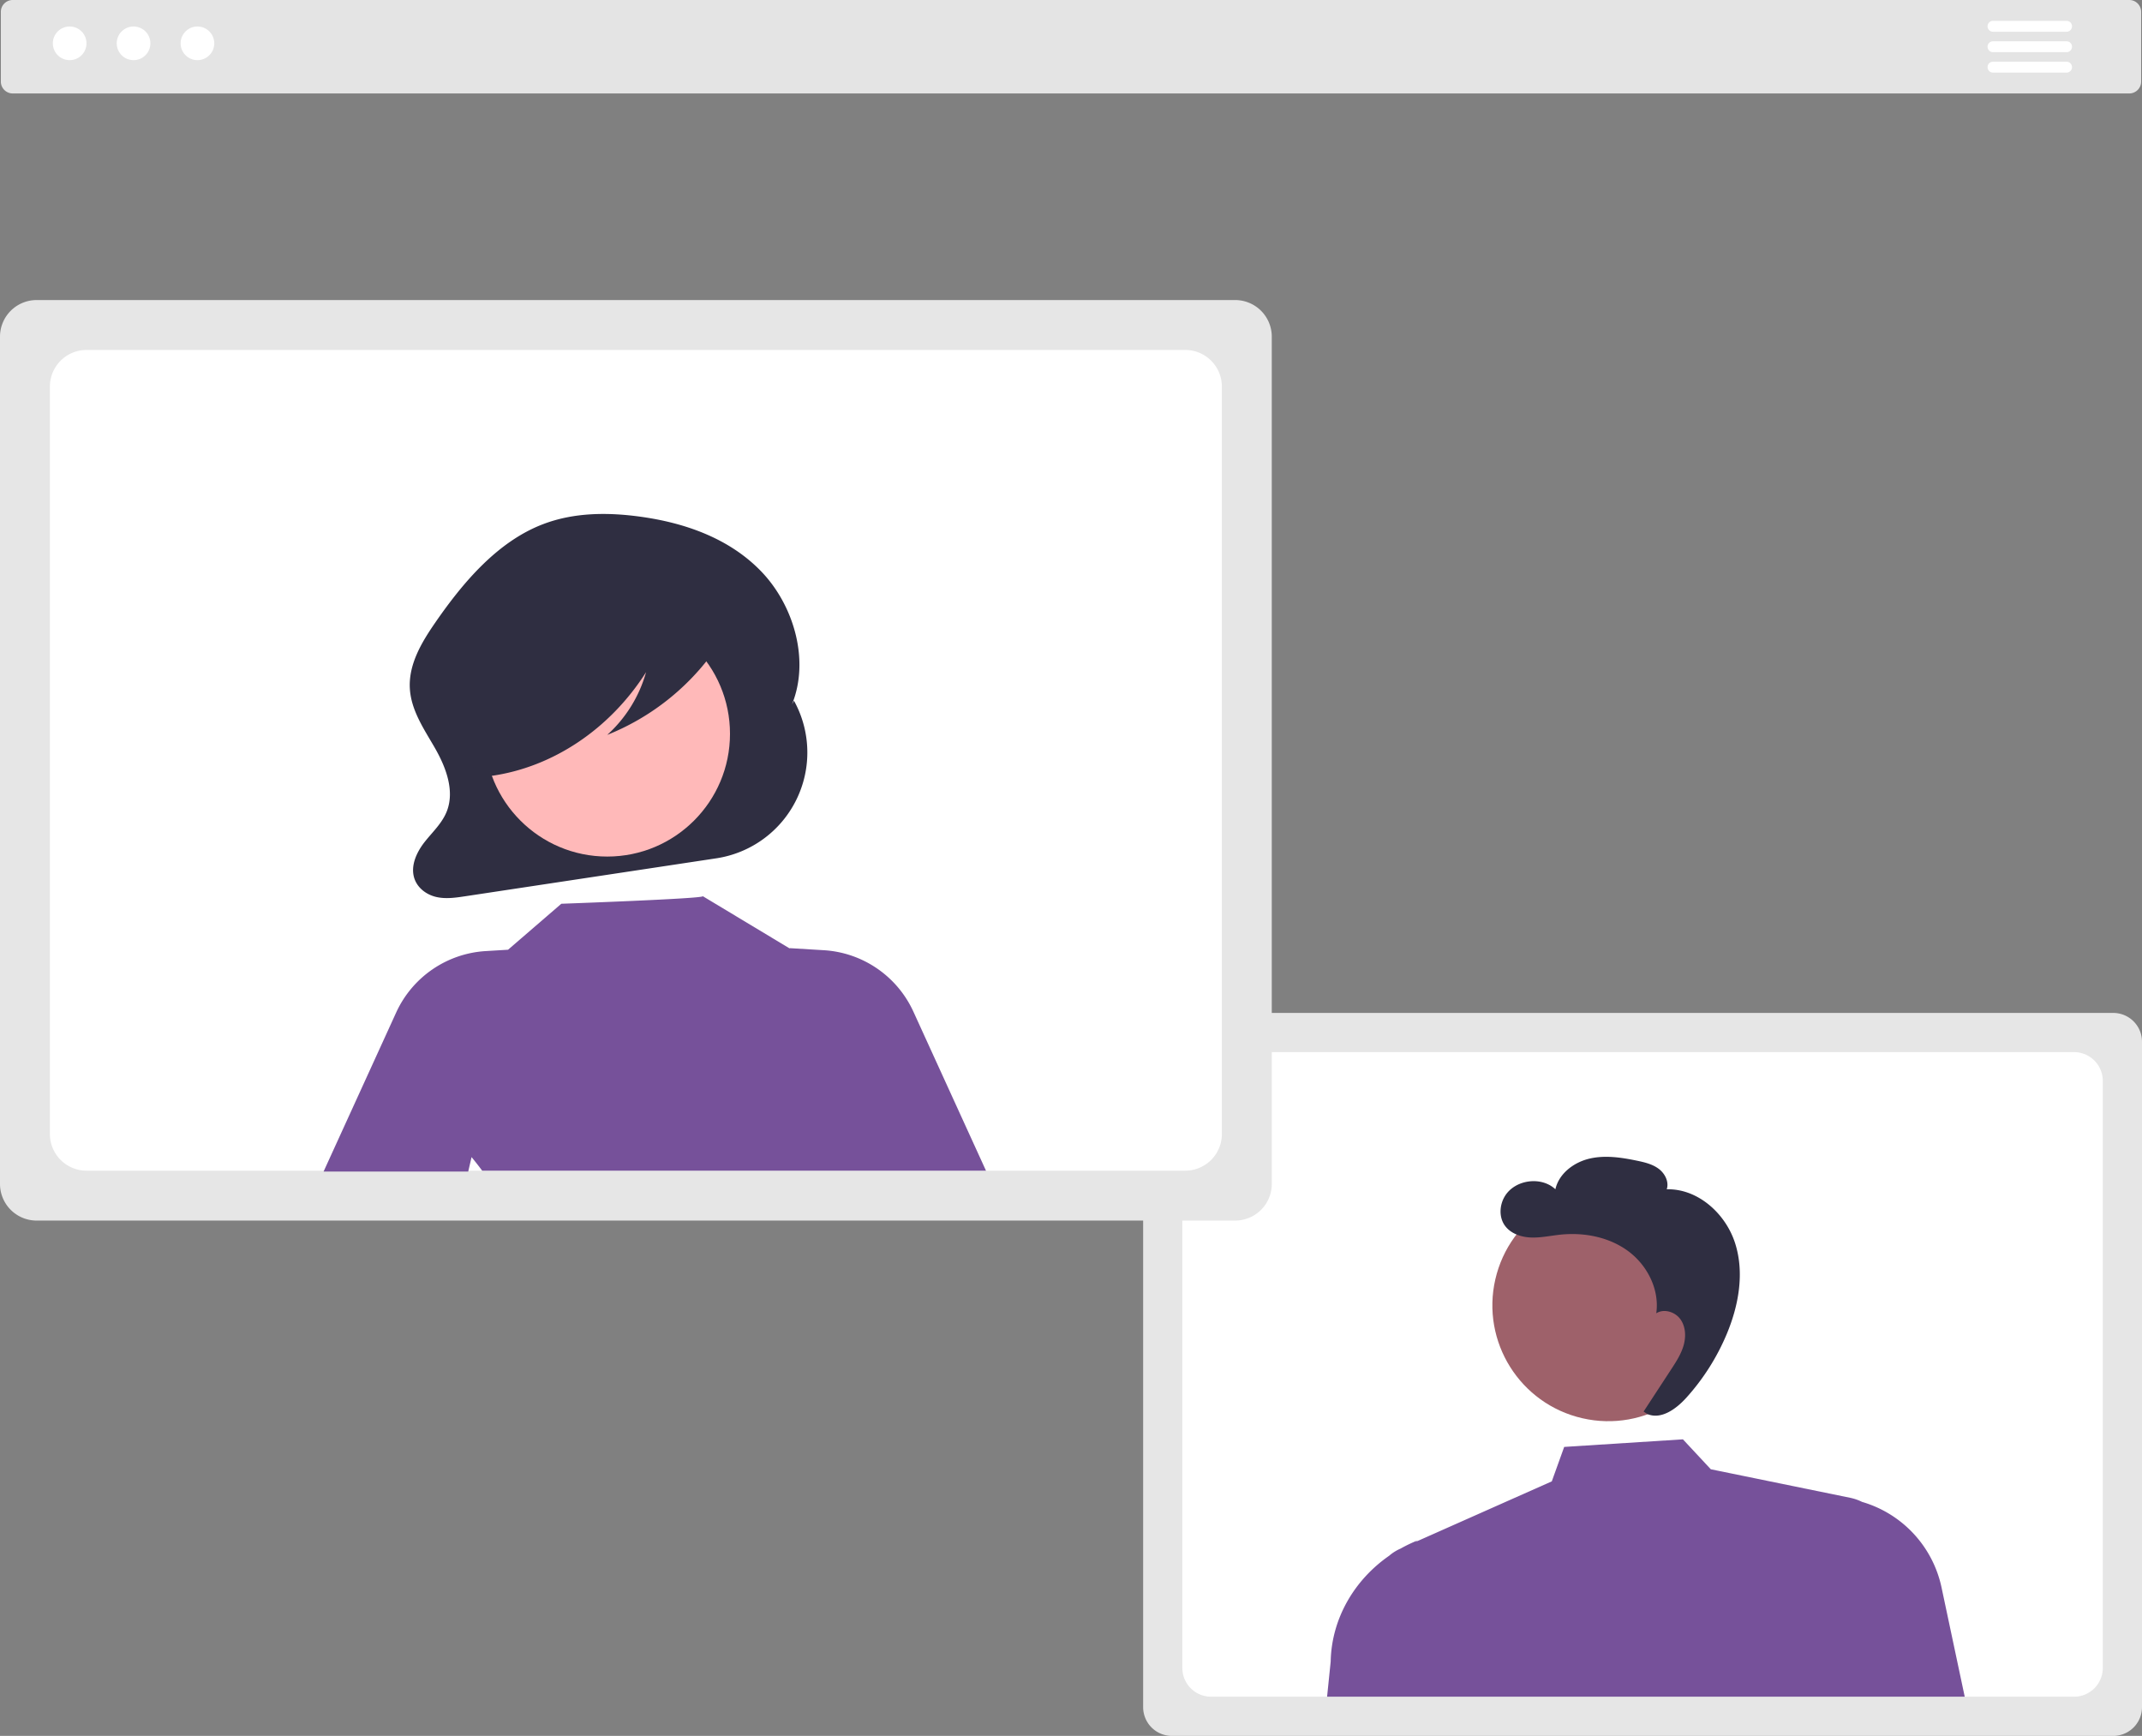
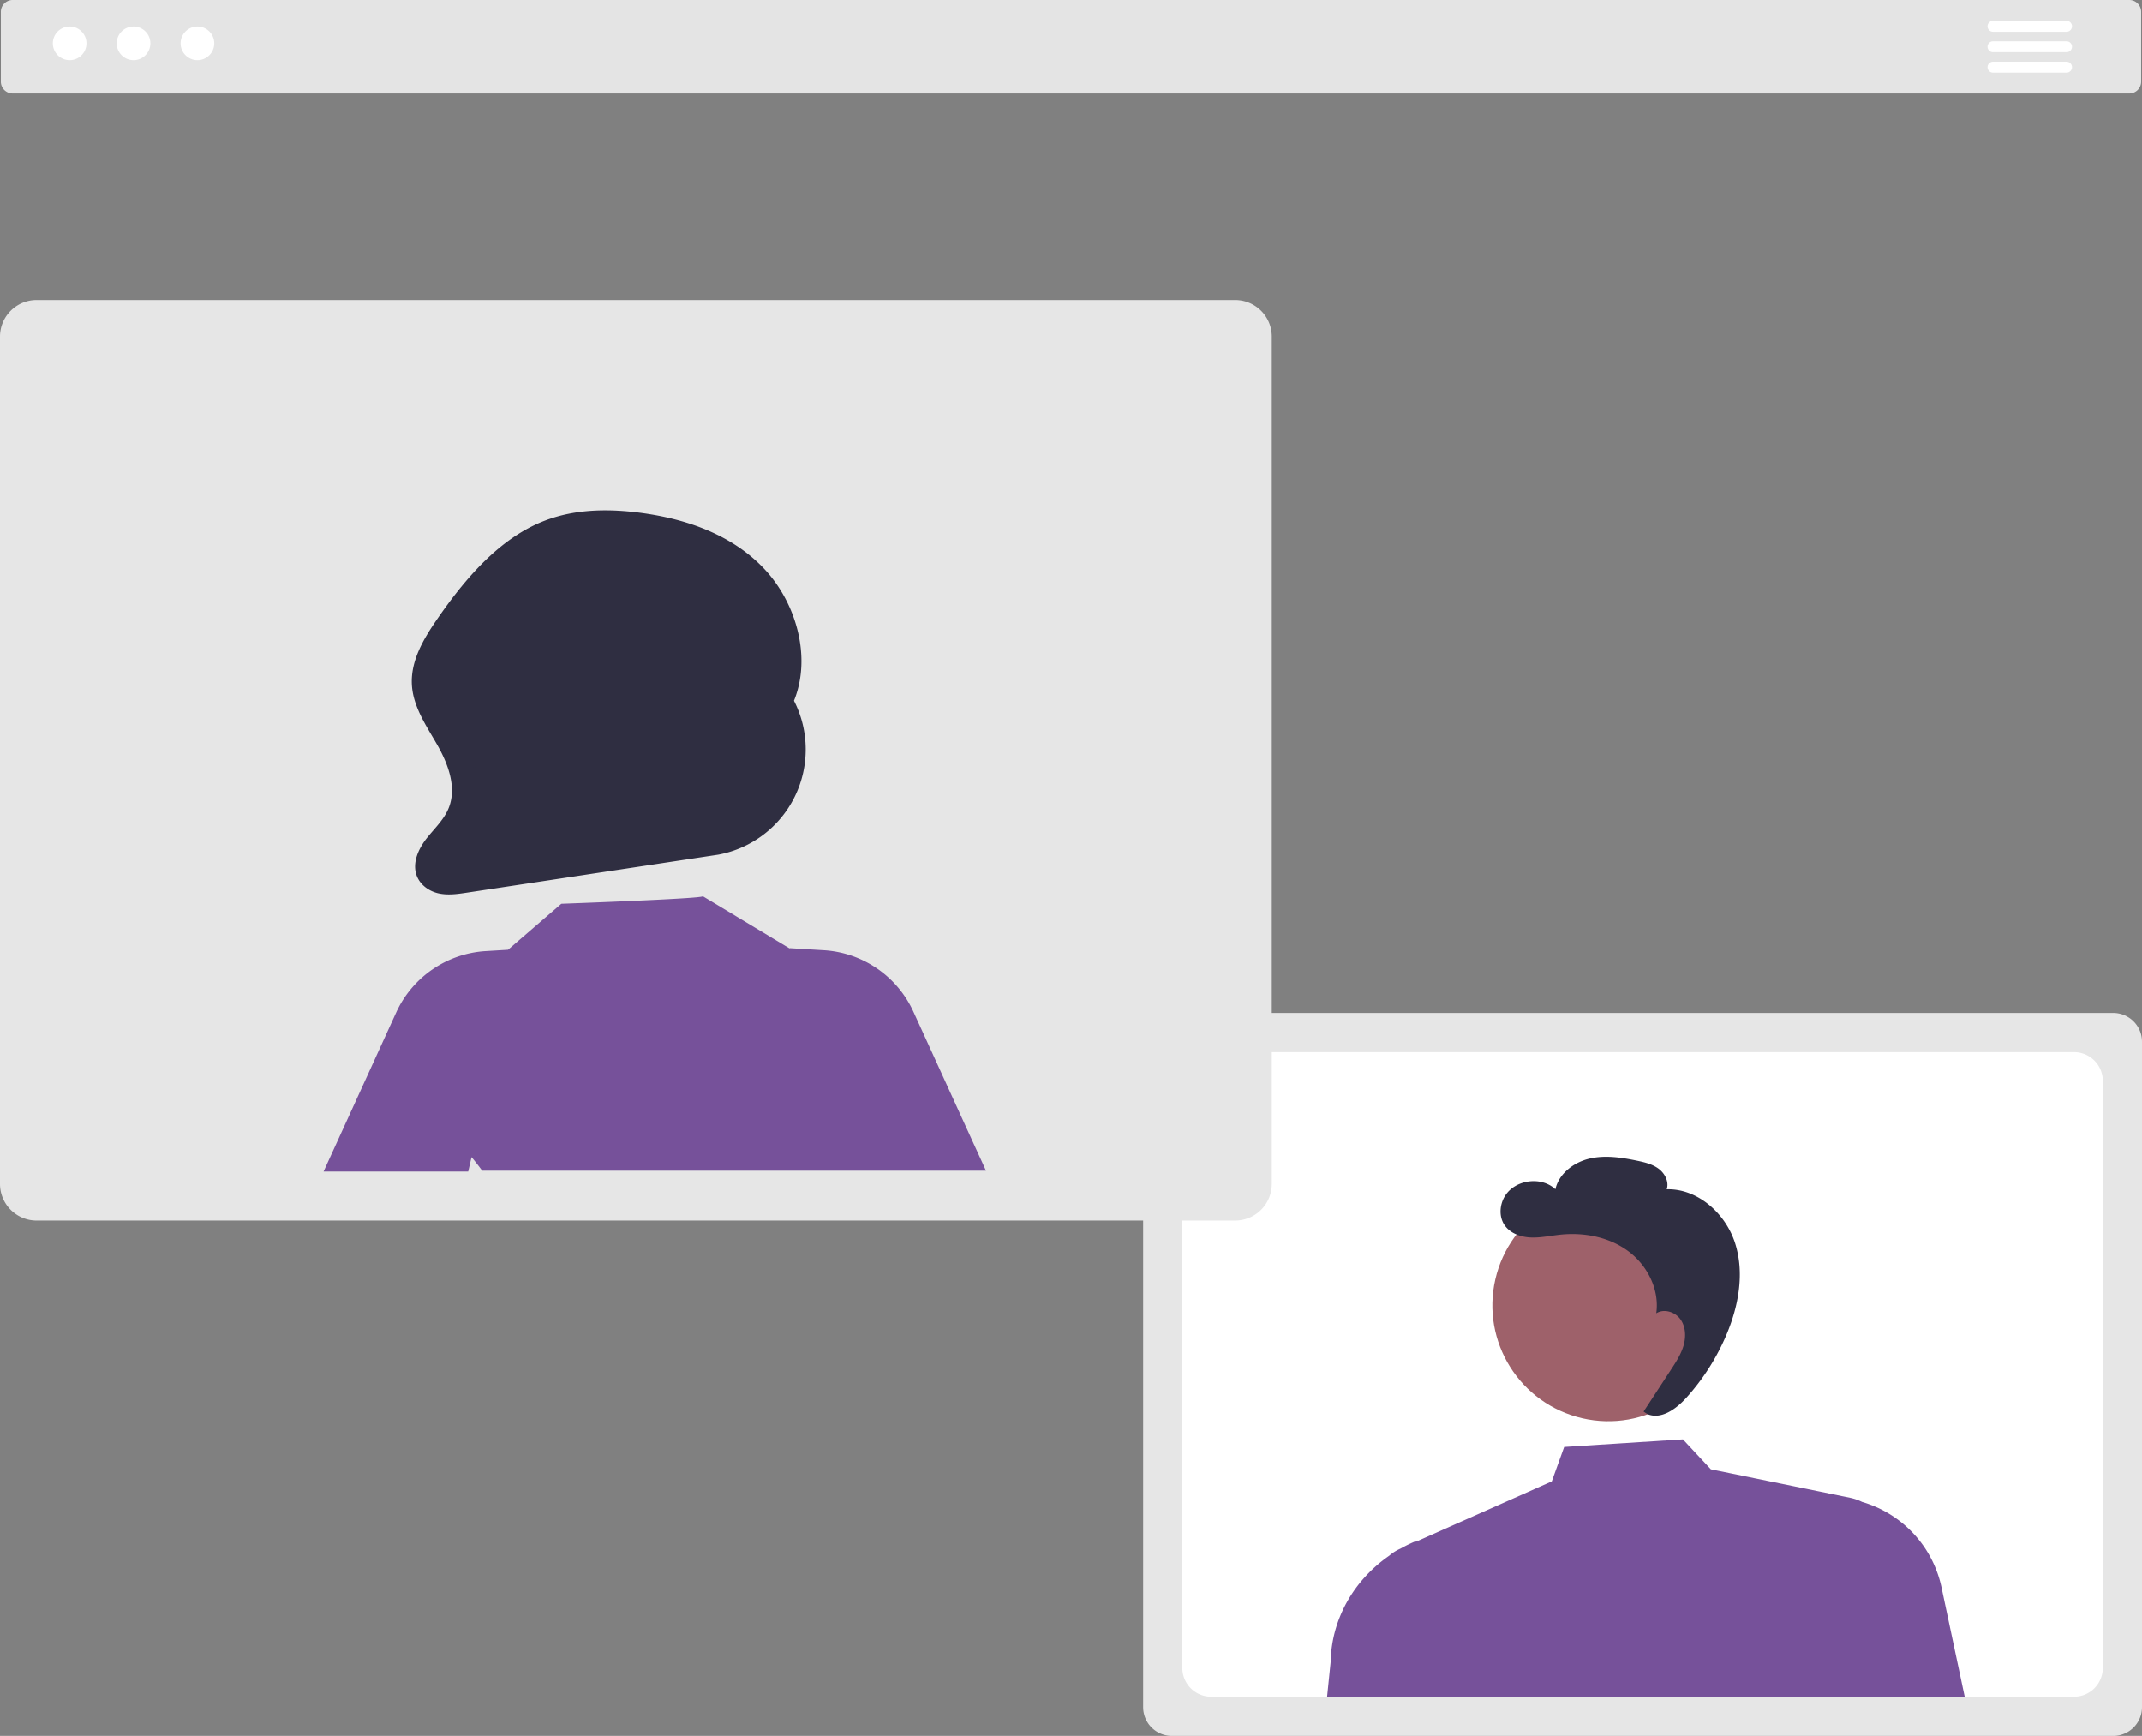
<svg xmlns="http://www.w3.org/2000/svg" data-name="Layer 1" width="813.036" height="658.85" viewBox="0 0 813.036 658.85">
  <rect x="0" y="0" width="813.036" height="658.85" fill="#808080" stroke="none" />
  <path d="M1001.691,156.045H198.309a4.505,4.505,0,0,1-4.5-4.5V125.075a4.505,4.505,0,0,1,4.5-4.5h803.383a4.505,4.505,0,0,1,4.5,4.5v26.47A4.505,4.505,0,0,1,1001.691,156.045Z" transform="translate(-193.482 -120.575)" fill="#e4e4e4" />
  <circle id="b6c858f0-1926-4bcd-807b-9efaf247b9cf" data-name="Ellipse 90" cx="26.442" cy="16.444" r="6.389" fill="#fff" />
  <circle id="b369121d-4d8f-4c1b-b23a-4a491aa6d487" data-name="Ellipse 91" cx="50.692" cy="16.444" r="6.389" fill="#fff" />
  <circle id="a3a83b48-e804-404e-aa0f-53d13c62451a" data-name="Ellipse 92" cx="74.943" cy="16.444" r="6.389" fill="#fff" />
  <path d="M995.608,779.425H638.293a10.922,10.922,0,0,1-10.91-10.91V515.933a10.922,10.922,0,0,1,10.91-10.91H995.608a10.922,10.922,0,0,1,10.91,10.91V768.515A10.922,10.922,0,0,1,995.608,779.425Z" transform="translate(-193.482 -120.575)" fill="#e6e6e6" />
  <path d="M980.732,519.897H653.173a10.929,10.929,0,0,0-10.915,10.915V753.635A10.929,10.929,0,0,0,653.173,764.55H980.732A10.922,10.922,0,0,0,991.639,753.635V530.812A10.922,10.922,0,0,0,980.732,519.897Z" transform="translate(-193.482 -120.575)" fill="#fff" />
  <circle cx="803.932" cy="615.983" r="43.987" transform="translate(-169.801 1141.124) rotate(-77.07)" fill="#9e616a" />
  <path d="M930.439,723.13a43.187,43.187,0,0,0-30.176-32.521l-.033-.018a18.835,18.835,0,0,0-4.51-1.548L842.857,678.228l-10.591-11.364-45.066,2.877-4.704,13.072-51.767,23.007.858-.602a54.62,54.62,0,0,0-6.457,3.095l-.262.117a16.762,16.762,0,0,0-4.115,2.625c-13.164,9.136-21.862,23.802-22.184,40.154l-1.367,13.343H939.23Z" transform="translate(-193.482 -120.575)" fill="#76519a" />
  <path d="M852.07,592.407c-3.601-11.248-14.137-20.746-25.943-20.444.92-2.806-.651-5.952-3.002-7.737-2.352-1.786-5.325-2.5-8.216-3.102-5.975-1.245-12.202-2.196-18.143-.793-5.94,1.403-11.57,5.665-12.907,11.62-5.41-5.072-15.415-3.668-19.222,2.696-1.959,3.275-2.237,7.675-.119,10.85,2.104,3.155,6.088,4.575,9.876,4.754,3.788.179,7.538-.671,11.309-1.067,9.008-.946,18.522.869,25.804,6.255,7.282,5.386,11.935,14.621,10.64,23.585,2.911-1.86,7.104-.568,9.137,2.225s2.194,6.609,1.249,9.932c-.944,3.323-2.861,6.271-4.751,9.163q-5.221,7.987-10.441,15.973l1.426.948c5.25,2.214,10.93-1.925,14.753-6.151A85.2,85.2,0,0,0,848.875,626.95C853.441,616.057,855.672,603.655,852.07,592.407Z" transform="translate(-193.482 -120.575)" fill="#2f2e41" />
  <path d="M662.32,583.835H207.373a13.907,13.907,0,0,1-13.891-13.891V248.348A13.907,13.907,0,0,1,207.373,234.457H662.32a13.907,13.907,0,0,1,13.891,13.891v321.597A13.907,13.907,0,0,1,662.32,583.835Z" transform="translate(-193.482 -120.575)" fill="#e6e6e6" />
-   <path d="M643.379,253.395H226.319a13.915,13.915,0,0,0-13.897,13.897V550.999a13.915,13.915,0,0,0,13.897,13.897H643.379a13.906,13.906,0,0,0,13.887-13.897V267.292A13.906,13.906,0,0,0,643.379,253.395Z" transform="translate(-193.482 -120.575)" fill="#fff" />
-   <path d="M494.857,386.537v0l-.769,1.387c6.847-16.874.621-37.666-11.593-50.39-12.214-12.723-29.193-18.54-45.912-20.848-12.412-1.713-25.295-1.664-37.096,2.883-17.09,6.584-30.147,21.824-41.049,37.679-4.987,7.252-9.889,15.519-9.393,24.583.461,8.411,5.454,15.549,9.543,22.685,4.089,7.136,7.504,15.99,4.569,23.778-1.749,4.641-5.445,7.984-8.443,11.781-2.999,3.797-5.466,8.929-4.017,13.693,1.172,3.854,4.697,6.388,8.323,7.233,3.625.845,7.386.293,11.058-.262l95.3-14.398A40.615,40.615,0,0,0,494.857,386.537Z" transform="translate(-193.482 -120.575)" fill="#2f2e41" />
-   <circle cx="230.49" cy="278.507" r="46.594" fill="#ffb9b9" />
+   <path d="M494.857,386.537v0c6.847-16.874.621-37.666-11.593-50.39-12.214-12.723-29.193-18.54-45.912-20.848-12.412-1.713-25.295-1.664-37.096,2.883-17.09,6.584-30.147,21.824-41.049,37.679-4.987,7.252-9.889,15.519-9.393,24.583.461,8.411,5.454,15.549,9.543,22.685,4.089,7.136,7.504,15.99,4.569,23.778-1.749,4.641-5.445,7.984-8.443,11.781-2.999,3.797-5.466,8.929-4.017,13.693,1.172,3.854,4.697,6.388,8.323,7.233,3.625.845,7.386.293,11.058-.262l95.3-14.398A40.615,40.615,0,0,0,494.857,386.537Z" transform="translate(-193.482 -120.575)" fill="#2f2e41" />
  <path d="M540.189,504.56a40.036,40.036,0,0,0-33.988-23.34l-12.986-.786.031.136v0h0l-33.011-19.858c.812.93-53.695,2.877-53.695,2.877l-20.224,17.448-8.482.513a40.035,40.035,0,0,0-33.988,23.34l-27.543,60.336H371.201l1.273-5.481q2.078,2.532,4.03,5.151h191.227Z" transform="translate(-193.482 -120.575)" fill="#76519a" />
  <path d="M468.167,355.837c-1.203-6.363-7.692-9.273-13.252-10.683a127.658,127.658,0,0,0-49.385-2.712c-12.015,1.713-24.314,5.491-33.032,14.869-6.799,7.314-10.913,17.792-11.233,28.61-.186,6.305.941,12.866,4.078,18.176,3.137,5.31,8.484,9.161,14.004,9.026l.559,1.944c23.393-3.259,45.124-17.815,58.81-39.392a50.467,50.467,0,0,1-14.744,23.819,91.867,91.867,0,0,0,39.657-30.563C466.395,365.259,469.082,360.678,468.167,355.837Z" transform="translate(-193.482 -120.575)" fill="#2f2e41" />
  <path d="M977.931,132.622H950.007a2.069,2.069,0,1,1,0-4.137h27.925a2.069,2.069,0,0,1,0,4.137Z" transform="translate(-193.482 -120.575)" fill="#fff" />
  <path d="M977.931,140.379H950.007a2.069,2.069,0,1,1,0-4.137h27.925a2.069,2.069,0,0,1,0,4.137Z" transform="translate(-193.482 -120.575)" fill="#fff" />
  <path d="M977.931,148.136H950.007a2.069,2.069,0,1,1,0-4.137h27.925a2.069,2.069,0,0,1,0,4.137Z" transform="translate(-193.482 -120.575)" fill="#fff" />
</svg>